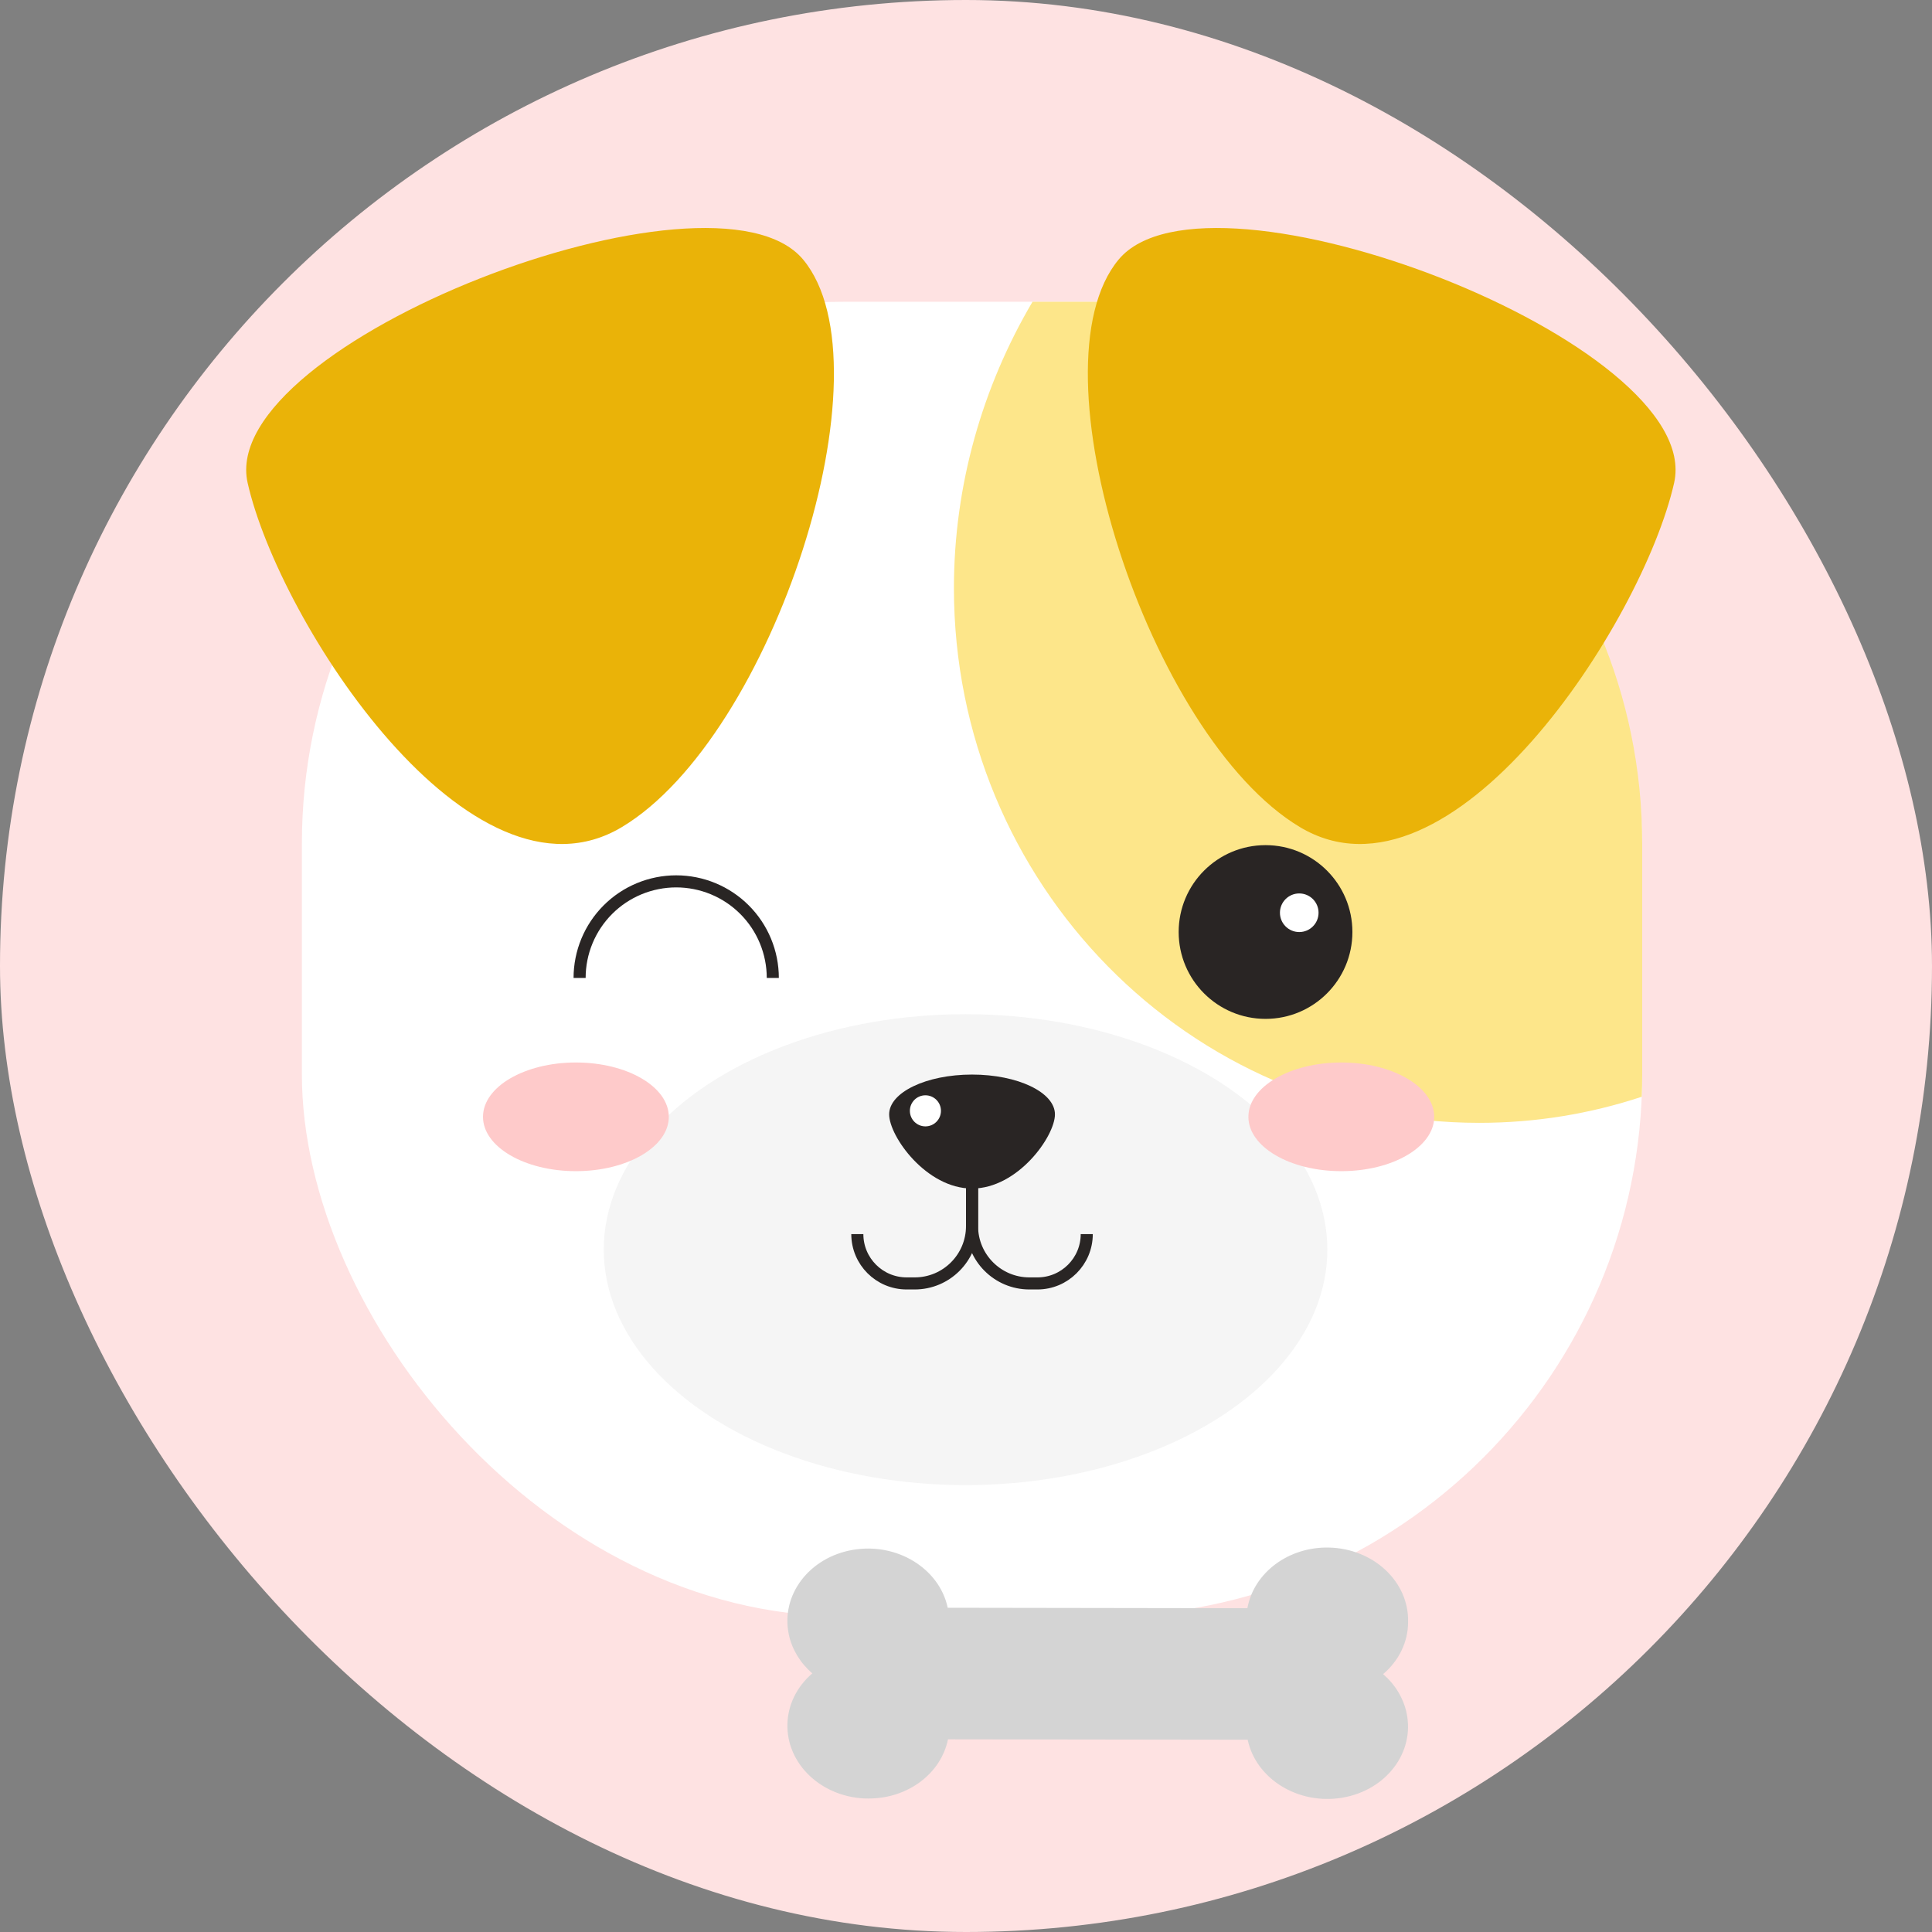
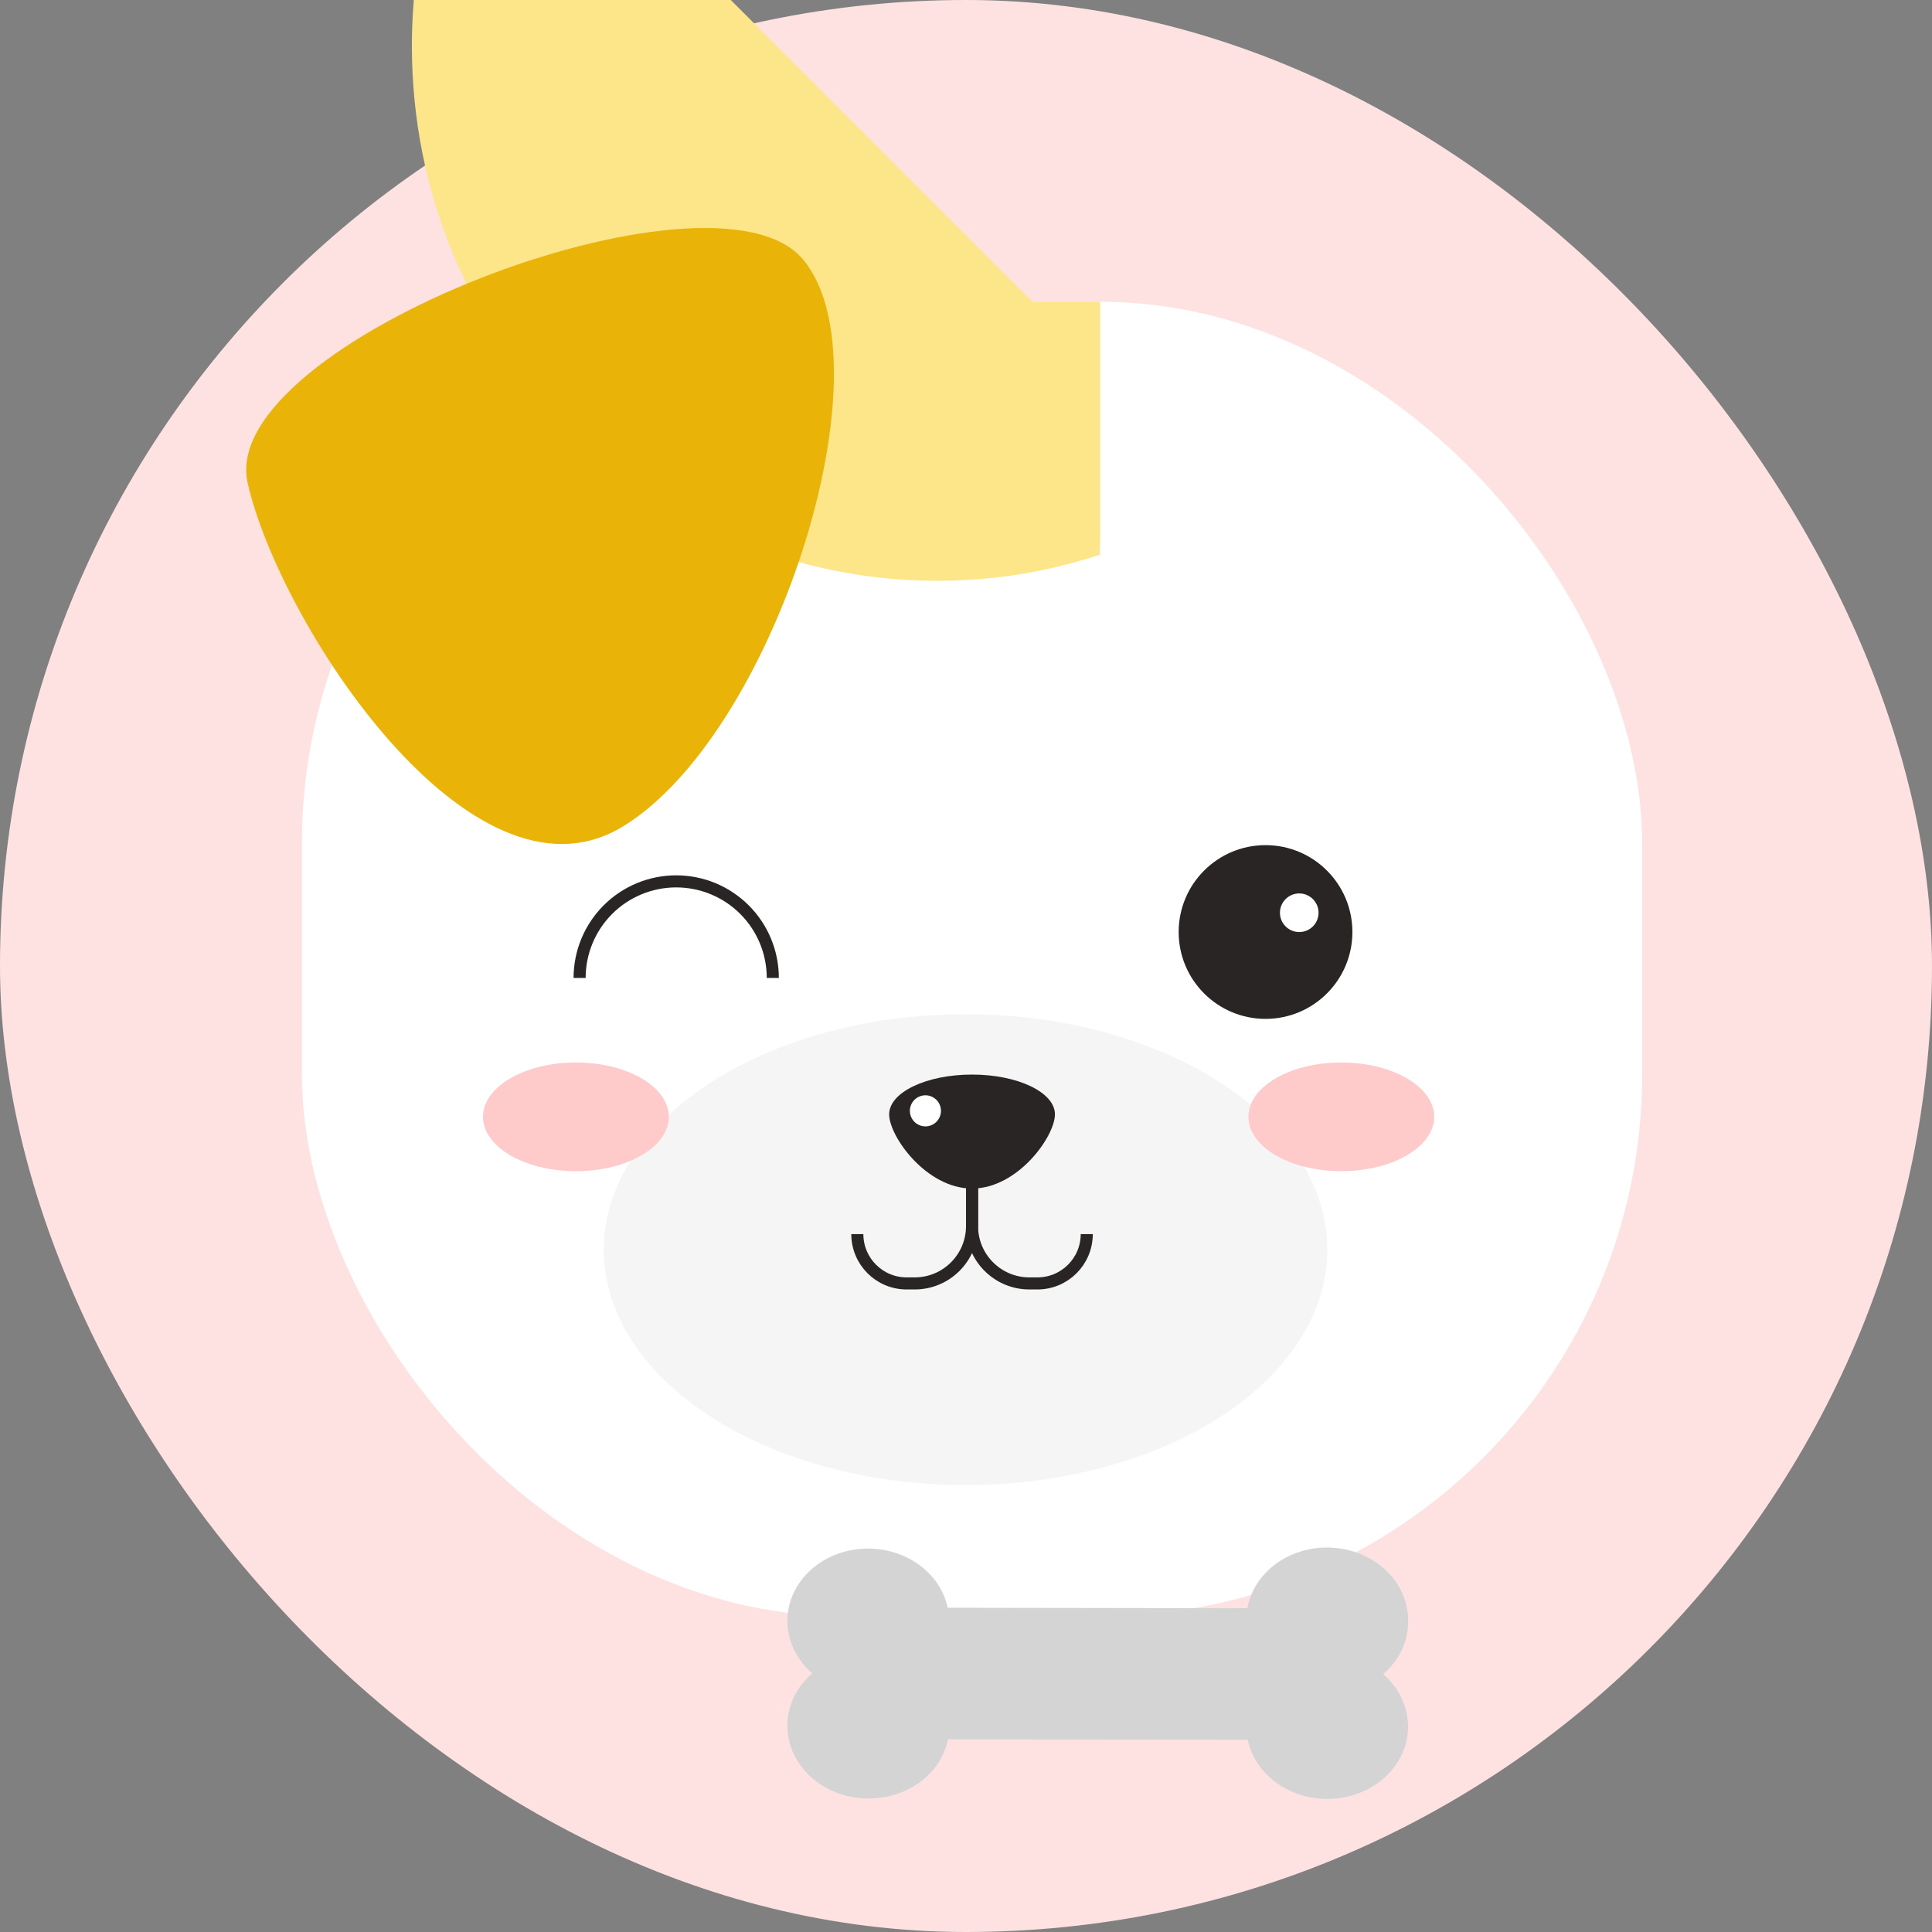
<svg xmlns="http://www.w3.org/2000/svg" fill="none" height="160" viewBox="0 0 160 160" width="160">
  <rect x="0" y="0" width="160" height="160" fill="#808080" stroke="none" />
  <clipPath id="a">
    <rect height="160" rx="80" width="160" />
  </clipPath>
  <g clipPath="url(#a)">
    <rect fill="#fee2e2" height="160" rx="80" width="160" />
    <rect fill="#fff" height="108.865" rx="44.889" width="111" x="25" y="24.991" />
-     <path clip-rule="evenodd" d="m85.509 24.991h5.602c24.791 0 44.889 20.098 44.889 44.889v19.087c0 .624-.013 1.245-.038 1.862-4.239 1.403-8.763 2.161-13.462 2.161-24.024 0-43.5-19.826-43.5-44.284 0-8.554 2.382-16.717 6.509-23.716z" fill="#fde68a" fill-rule="evenodd" />
+     <path clip-rule="evenodd" d="m85.509 24.991h5.602v19.087c0 .624-.013 1.245-.038 1.862-4.239 1.403-8.763 2.161-13.462 2.161-24.024 0-43.5-19.826-43.5-44.284 0-8.554 2.382-16.717 6.509-23.716z" fill="#fde68a" fill-rule="evenodd" />
    <path d="m66.508 21.491c-7.429-8.908-48.615 6.92-46 18.5 2.615 11.58 18.5 36 31 28.5s22.429-38.093 15-47z" fill="#eab308" />
-     <path d="m92.644 21.491c7.429-8.908 48.615 6.92 46 18.5s-18.5 36-31 28.5-22.429-38.093-15-47z" fill="#eab308" />
    <circle cx="7.194" cy="7.194" fill="#292524" r="7.194" transform="matrix(-1 0 0 1 112 69.991)" />
    <circle cx="1.599" cy="1.599" fill="#fff" r="1.599" transform="matrix(-1 0 0 1 109.197 73.991)" />
    <path d="m64 80.991c0-1.051-.207-2.091-.609-3.062-.402-.971-.991-1.853-1.734-2.595-.743-.743-1.625-1.332-2.595-1.734-.971-.402-2.011-.609-3.062-.609s-2.091.207-3.062.609c-.971.402-1.853.991-2.595 1.734-.743.743-1.332 1.625-1.734 2.595-.402.971-.609 2.011-.609 3.062" stroke="#292524" strokeLinecap="round" stroke-linejoin="round" strokeWidth="2.5" />
    <ellipse cx="79.963" cy="103.491" fill="#f5f5f5" rx="29.963" ry="19.5" />
    <path d="m80.5 93.505v8.033c0 2.623 2.127 4.75 4.75 4.75h.664c2.257 0 4.086-1.83 4.086-4.086" stroke="#292524" strokeLinecap="round" stroke-linejoin="round" strokeWidth="2.5" />
    <path d="m80.5 93.505v8.033c0 2.623-2.127 4.75-4.75 4.75h-.664c-2.257 0-4.086-1.83-4.086-4.086" stroke="#292524" strokeLinecap="round" stroke-linejoin="round" strokeWidth="2.5" />
    <path d="m87.366 92.286c0-1.82-3.074-3.295-6.865-3.295-3.792 0-6.865 1.475-6.865 3.295 0 1.82 3.074 6.145 6.865 6.145 3.792 0 6.865-4.325 6.865-6.145z" fill="#292524" />
    <circle cx="76.639" cy="91.995" fill="#fff" r="1.287" />
    <ellipse cx="47.694" cy="92.491" fill="#fecaca" rx="7.694" ry="4.5" />
    <ellipse cx="111.081" cy="92.491" fill="#fecaca" rx="7.694" ry="4.5" />
    <path d="m71.927 148.948.004-.004c3.229.012 5.997-2.051 6.577-4.9l24.819.034c.695 3.263 4.204 5.412 7.838 4.799 3.634-.612 6.017-3.754 5.322-7.017-.261-1.226-.941-2.351-1.944-3.217 1.325-1.122 2.073-2.686 2.069-4.323.078-3.32-2.857-6.076-6.556-6.158-3.337-.073-6.217 2.069-6.753 5.024l-24.816-.038c-.695-3.263-4.204-5.412-7.838-4.799-3.634.612-6.016 3.754-5.321 7.018.261 1.226.941 2.35 1.944 3.216-2.671 2.29-2.76 6.095-.2 8.499 1.268 1.191 3.022 1.865 4.854 1.866z" fill="#d4d4d4" />
  </g>
</svg>